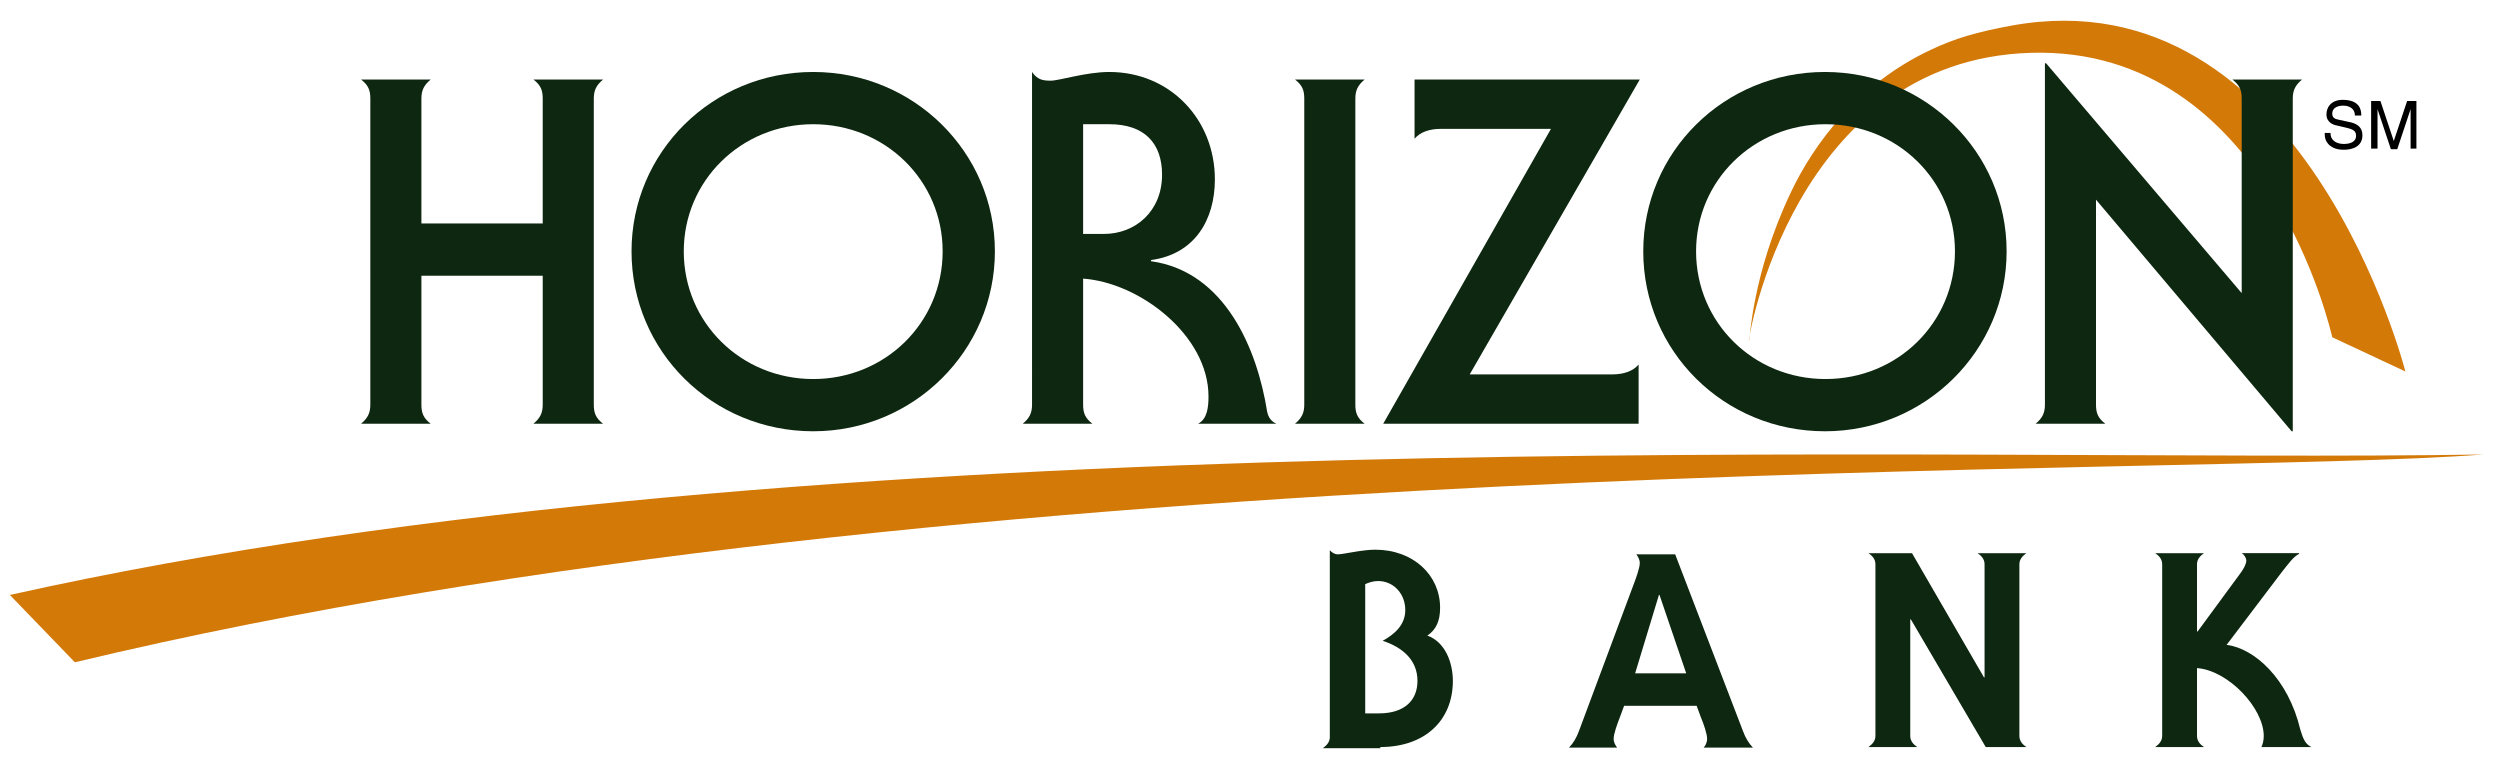
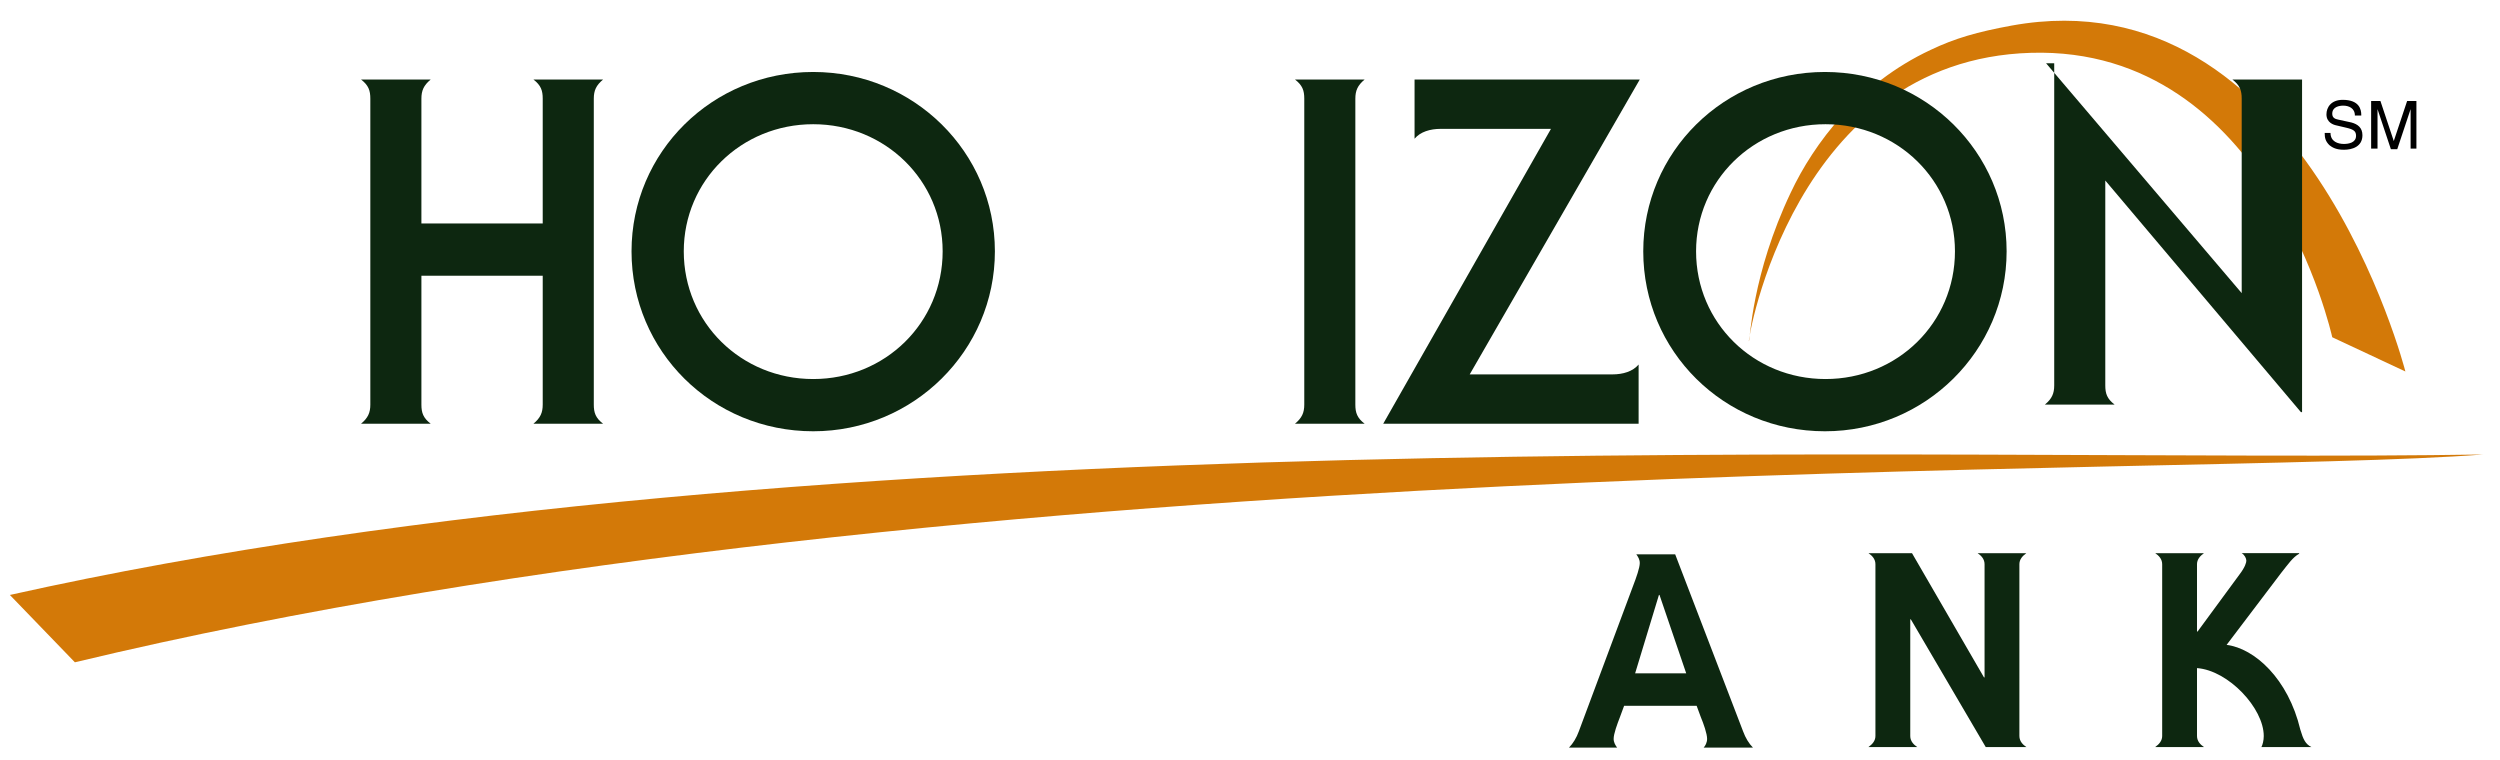
<svg xmlns="http://www.w3.org/2000/svg" version="1.1" id="Layer_1" x="0px" y="0px" viewBox="0 0 430.7 130.9" style="enable-background:new 0 0 430.7 130.9;" xml:space="preserve">
  <style type="text/css">
	.st0{fill:#D37908;}
	.st1{fill:#0D2710;}
	.st2{fill-rule:evenodd;clip-rule:evenodd;fill:#0D2710;}
</style>
  <g>
    <path class="st0" d="M401.8,58.1c0,0-11-50.2-51.9-49c-41,1.2-48.9,50-48.6,49.7c0.2-0.2,0.5-11.5,7.2-25.6   c4-8.5,11.7-18.8,24.1-24.6c4.2-2,8-3.1,14-4.2c50.3-9.1,67.8,59.6,67.8,59.6L401.8,58.1L401.8,58.1z" />
    <path class="st1" d="M72.6,47.5v22.2c0,1.4,0.3,2.3,1.6,3.3h-12c1.2-1,1.6-1.9,1.6-3.3V17c0-1.4-0.3-2.3-1.6-3.3h12   c-1.2,1-1.6,1.9-1.6,3.3v21.5h20.9V17c0-1.4-0.3-2.3-1.6-3.3h12c-1.2,1-1.6,1.9-1.6,3.3v52.7c0,1.4,0.3,2.3,1.6,3.3h-12   c1.2-1,1.6-1.9,1.6-3.3V47.5H72.6L72.6,47.5z" />
    <path class="st1" d="M140.1,74.3c-17.4,0-31.3-13.8-31.3-31c0-17.1,13.9-30.9,31.3-30.9c17.3,0,31.3,13.8,31.3,30.9   C171.4,60.4,157.4,74.3,140.1,74.3L140.1,74.3z M117.8,43.3c0,12.3,9.9,22,22.3,22c12.4,0,22.3-9.7,22.3-22   c0-12.2-9.9-21.9-22.3-21.9C127.7,21.4,117.8,31.1,117.8,43.3L117.8,43.3z" />
-     <path class="st1" d="M186.6,69.7c0,1.4,0.3,2.3,1.6,3.3h-12c1.2-1,1.6-1.9,1.6-3.3V12.4c0.9,1.3,1.8,1.5,3.2,1.5   c1.5,0,6.1-1.5,10.1-1.5c10.5,0,18.2,8.2,18.2,18.5c0,7-3.5,12.9-11,13.9V45c12.8,1.8,18.3,15.2,20,25.9c0.2,1,0.7,1.7,1.6,2.1   h-13.5c1.6-0.8,1.8-2.9,1.8-4.7c0-10.5-11.8-19.6-21.6-20.3V69.7L186.6,69.7z M186.6,40.3h3.6c5.4,0,10-3.9,10-10.2   c0-5.4-3-8.7-9.1-8.7h-4.5V40.3L186.6,40.3z" />
    <path class="st1" d="M224.7,17c0-1.4-0.3-2.3-1.6-3.3h12c-1.2,1-1.6,1.9-1.6,3.3v52.7c0,1.4,0.3,2.3,1.6,3.3h-12   c1.2-1,1.6-1.9,1.6-3.3V17L224.7,17z" />
    <path class="st1" d="M282.5,13.7l-29.3,50.8h24.6c1.8,0,3.5-0.5,4.5-1.7V73h-44l28.9-50.8h-19c-1.8,0-3.5,0.5-4.5,1.7V13.7H282.5   L282.5,13.7z" />
    <path class="st1" d="M314.4,74.3c-17.4,0-31.3-13.8-31.3-31c0-17.1,13.9-30.9,31.3-30.9c17.3,0,31.3,13.8,31.3,30.9   C345.7,60.4,331.7,74.3,314.4,74.3L314.4,74.3z M292.2,43.3c0,12.3,9.9,22,22.3,22c12.4,0,22.3-9.7,22.3-22   c0-12.2-9.9-21.9-22.3-21.9C302.1,21.4,292.2,31.1,292.2,43.3L292.2,43.3z" />
-     <path class="st1" d="M352.5,10.9l33.7,39.6V17c0-1.4-0.3-2.3-1.6-3.3h12c-1.2,1-1.6,1.9-1.6,3.3v57.3h-0.2l-33.7-39.9v35.3   c0,1.4,0.3,2.3,1.6,3.3h-12c1.2-1,1.6-1.9,1.6-3.3V10.9H352.5L352.5,10.9z" />
+     <path class="st1" d="M352.5,10.9l33.7,39.6V17c0-1.4-0.3-2.3-1.6-3.3h12v57.3h-0.2l-33.7-39.9v35.3   c0,1.4,0.3,2.3,1.6,3.3h-12c1.2-1,1.6-1.9,1.6-3.3V10.9H352.5L352.5,10.9z" />
    <path class="st0" d="M1.7,102.5c139.6-31.2,332.8-22.7,426.1-24.2c-51.5,4-260.3-1.3-414.9,35.8L1.7,102.5L1.7,102.5z" />
    <path d="M406.8,19.8c0-0.9-0.3-2.6-3.2-2.6c-2,0-2.8,1.3-2.8,2.5c0,1.4,1.2,1.8,1.7,1.9l1.7,0.4c1.3,0.3,1.7,0.6,1.7,1.4   c0,1.2-1.3,1.4-2.1,1.4c-1,0-2.3-0.4-2.3-1.9h-1c0,0.8,0.1,1.4,0.8,2.1c0.4,0.3,1,0.8,2.5,0.8c1.4,0,3.2-0.5,3.2-2.5   c0-1.3-0.8-1.9-1.9-2.2l-2.3-0.5c-0.5-0.1-1-0.3-1-1c0-1.2,1.2-1.4,1.9-1.4c0.9,0,2,0.4,2,1.7H406.8L406.8,19.8z" />
    <path d="M416.3,25.6v-8.2h-1.6l-2.3,6.9h0l-2.3-6.9h-1.6v8.2h1.1v-4.8c0-0.2,0-1.3,0-2h0l2.3,6.9h1.1l2.3-6.9h0c0,0.8,0,1.8,0,2   v4.8H416.3L416.3,25.6z" />
-     <path class="st2" d="M237.8,128.7c7.7,0,12.5-4.6,12.5-11.4c0-3.1-1.3-6.7-4.4-7.8c1.5-1,2.2-2.5,2.2-4.8c0-5.6-4.6-10-11.2-10   c-1.1,0-2.5,0.2-3.7,0.4c-1.2,0.2-2.2,0.4-2.7,0.4c-0.6,0-1-0.3-1.4-0.7v32.2c0,0.8-0.5,1.4-1.2,1.9H237.8L237.8,128.7z    M235.1,100.7c0.5-0.3,1.5-0.6,2.3-0.6c2.7,0,4.7,2.2,4.7,5c0,2.6-1.9,4.2-3.9,5.3c3.4,1.1,6,3.3,6,6.9c0,3.4-2.3,5.6-6.6,5.6h-2.4   V100.7L235.1,100.7z" />
    <path class="st2" d="M281.7,116l4.1-13.5h0.1l4.6,13.5H281.7L281.7,116z M292.3,121.6l0.7,1.9c0.5,1.2,1.1,2.9,1.1,3.8   c0,0.6-0.3,1.2-0.6,1.5h8.5c-0.7-0.7-1.3-1.7-1.7-2.8l-11.7-30.5h-6.7c0.3,0.4,0.6,0.9,0.6,1.5c0,0.8-0.6,2.5-1.1,3.8l-9.4,25.2   c-0.4,1.1-1,2.1-1.7,2.8h8.3c-0.3-0.4-0.6-0.9-0.6-1.5c0-0.9,0.6-2.5,1.1-3.8l0.7-1.9H292.3L292.3,121.6z" />
    <path class="st1" d="M342.1,128.7h7c-0.6-0.4-1.2-1-1.2-1.9V97.2c0-0.8,0.5-1.4,1.2-1.9h-8.4c0.6,0.4,1.2,1,1.2,1.9v19.5h-0.1   l-12.4-21.4h-7.5c0.6,0.4,1.2,1,1.2,1.9v29.6c0,0.8-0.5,1.4-1.2,1.9h8.4c-0.6-0.4-1.2-1-1.2-1.9v-20.1h0.1L342.1,128.7L342.1,128.7   z" />
    <path class="st1" d="M398.2,128.7L398.2,128.7c-1-0.5-1.4-1.3-1.9-3c-2.1-8.8-7.9-14-12.7-14.6l9.4-12.4c1.2-1.5,2-2.7,3.1-3.3   v-0.1h-9.9c0.5,0.3,0.8,0.9,0.8,1.3c0,0.3-0.2,1.1-1.2,2.4l-7.2,9.8h-0.1V97.2c0-0.8,0.5-1.4,1.2-1.9h-8.4c0.6,0.4,1.2,1,1.2,1.9   v29.6c0,0.8-0.5,1.4-1.2,1.9h8.4c-0.6-0.4-1.2-1-1.2-1.9v-11.7c5.4,0.4,11.5,6.9,11.5,11.7c0,0.8-0.2,1.5-0.4,1.9H398.2   L398.2,128.7z" />
  </g>
</svg>